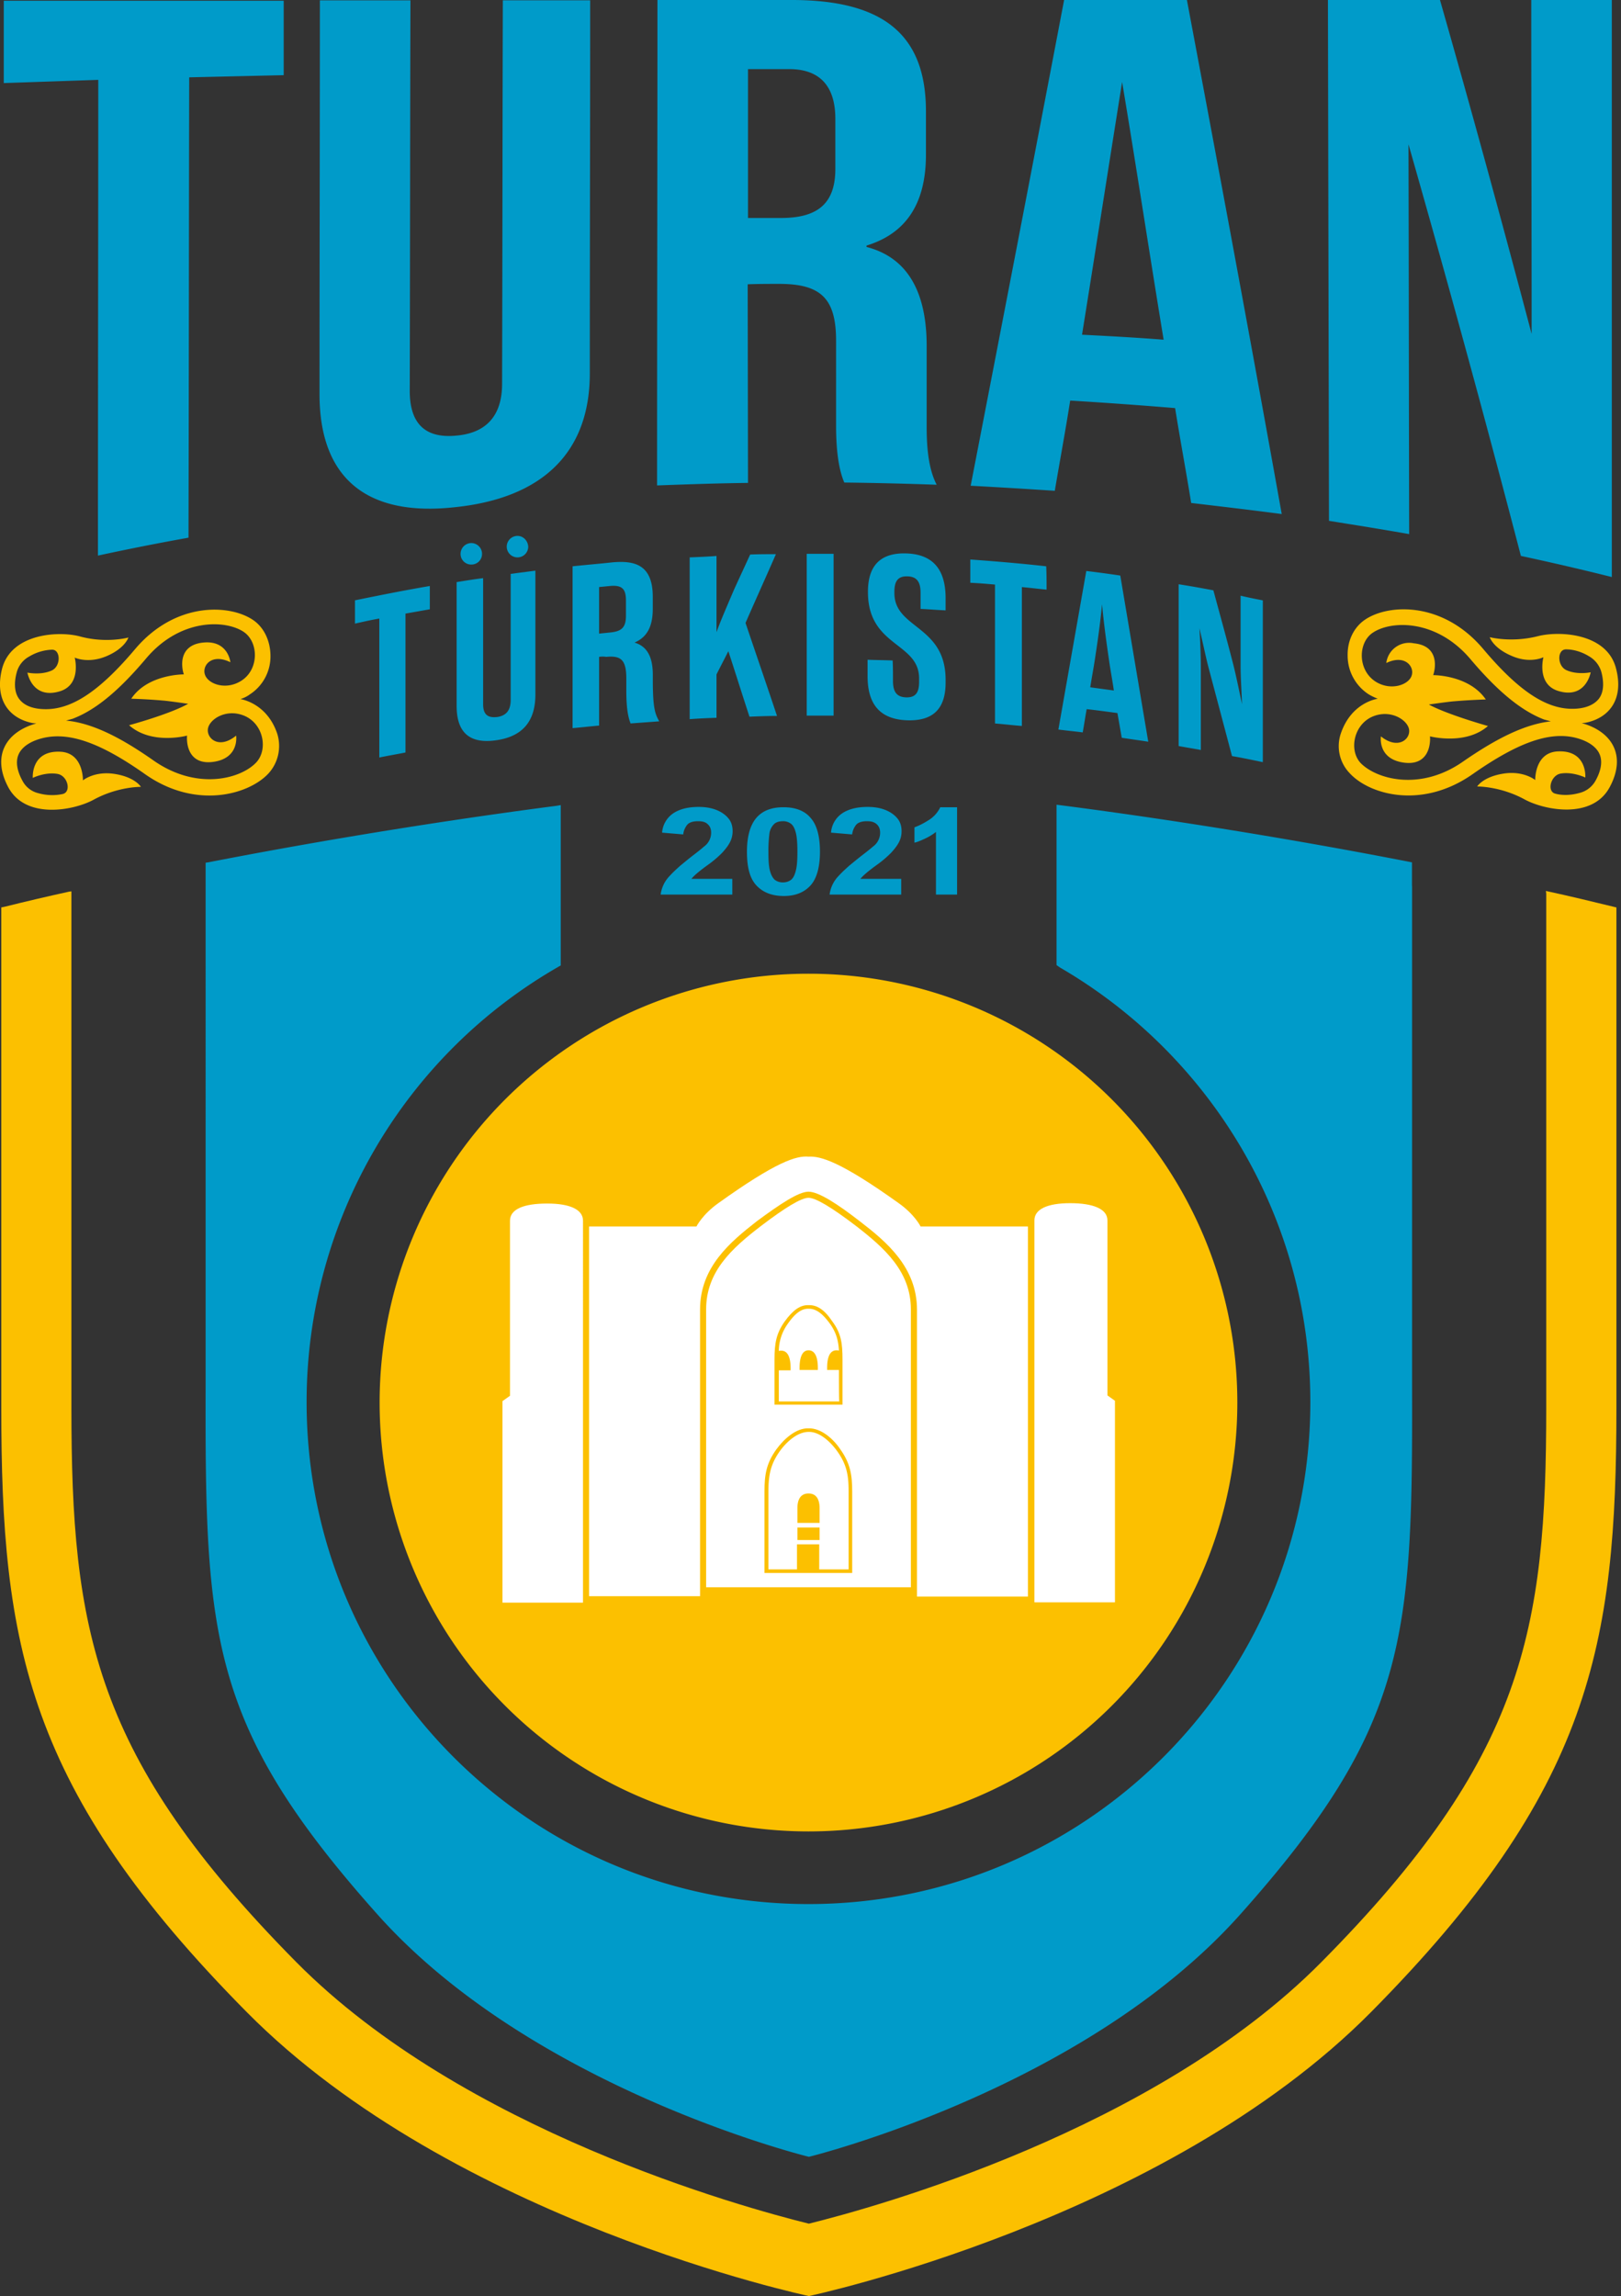
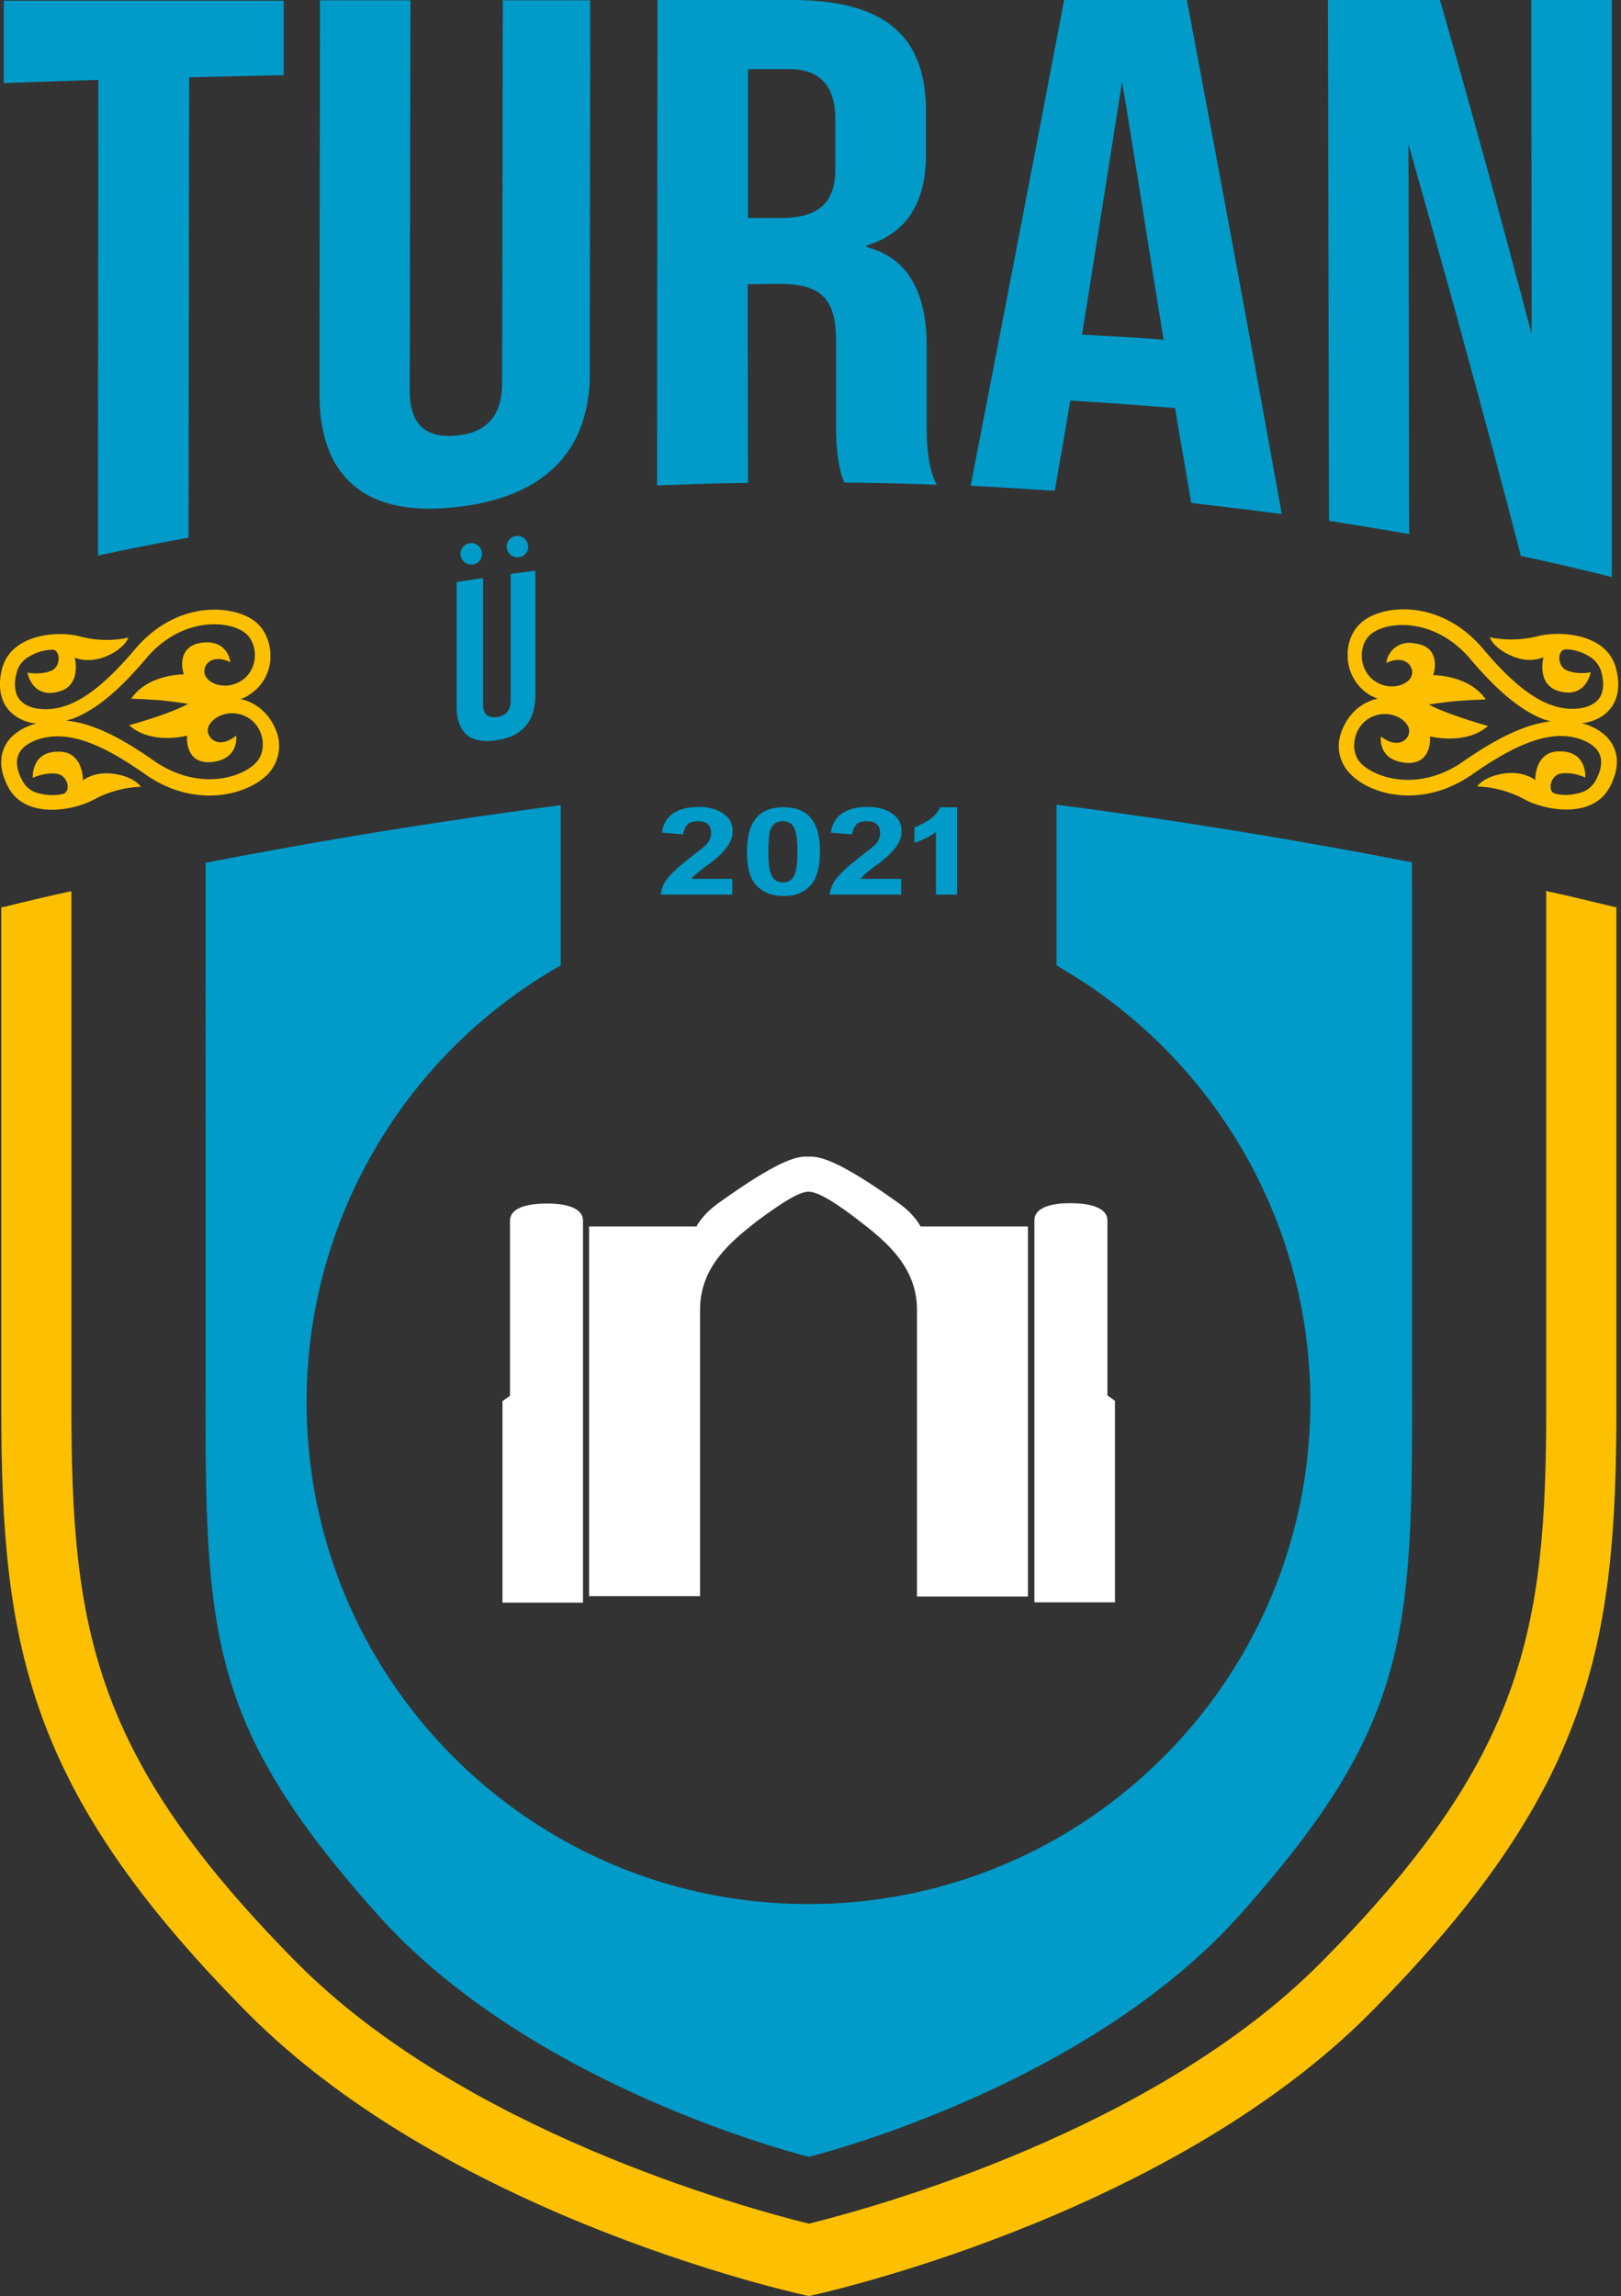
<svg xmlns="http://www.w3.org/2000/svg" width="353" height="500" fill="none">
  <rect width="100%" height="100%" fill="#333333" stroke="none" />
-   <path fill="#009BC9" d="m93.6 132.68-5.3.94v30.25c-1.96.39-3.83.7-5.7 1.09V134.7c-1.8.31-3.5.7-5.3 1.1v-5.07c5.38-1.1 10.84-2.19 16.3-3.12v5.06ZM132.8 137.74c2.57-.23 3.51-1.09 3.51-3.66v-3.35c0-2.58-.94-3.35-3.5-3.12l-2.35.23v10.14l2.34-.24Zm-2.34 5.3v14.97c-1.95.16-3.9.4-5.77.55v-35.24c2.89-.31 5.77-.54 8.66-.86 4.52-.39 8.8.24 8.8 7.49v2.65c0 4.36-1.63 6.31-3.97 7.33 2.34.7 3.98 2.57 3.98 7.01v1.1c0 6.39.54 7.48 1.4 9.04l-6.24.46c-.39-1.01-.93-2.72-.93-7.1v-2.64c0-4.06-1.1-5.07-4.37-4.76a5.2 5.2 0 0 0-1.56 0ZM156.03 137.67c.86-2.41 2.19-5.45 3.82-9.27 1.17-2.58 2.34-5.07 3.51-7.64 1.87-.08 3.74-.08 5.61-.08-2.18 4.99-4.44 9.98-6.62 14.97 2.26 6.7 4.6 13.48 6.86 20.26-2.03 0-3.98.08-6 .16-1.56-4.75-3.04-9.5-4.6-14.26-.86 1.71-1.72 3.35-2.58 5.06v9.44c-1.94.07-3.9.15-5.84.3v-35.23c1.95-.08 3.9-.16 5.84-.31v16.6ZM175.68 120.6h5.85v35.24h-5.85V120.6ZM194.46 148.27c0 2.34.78 3.51 2.81 3.59 2.1.08 2.88-1.01 2.88-3.35v-.78c0-7.88-11.14-6.86-11.14-18.79v-.08c0-5.77 2.8-8.57 8.5-8.34 5.53.23 8.41 3.35 8.41 9.75v2.65c-1.79-.08-3.58-.24-5.45-.32v-3.5c0-2.34-.78-3.51-2.8-3.59-2.11-.08-2.9 1.01-2.9 3.35v.31c0 7.8 11.15 6.94 11.15 18.87v.62c0 5.77-2.8 8.42-8.5 8.19-5.53-.24-8.49-3.2-8.49-9.59v-3.59c1.8.08 3.59.08 5.46.16.07 1.48.07 2.96.07 4.44ZM227.9 128.4c-1.78-.16-3.58-.4-5.37-.55v30.24c-1.95-.15-3.9-.39-5.85-.54V127.3c-1.79-.16-3.58-.31-5.38-.39v-5.07c5.54.4 11 .86 16.53 1.48.08 1.72.08 3.36.08 5.07ZM237.42 149.67l5.14.7c-.3-2.1-.7-4.2-1.01-6.31-.47-3.28-1.1-7.49-1.56-12.47-.47 4.9-1.09 8.88-1.56 12-.31 2.03-.7 4.05-1.01 6.08Zm5.92 5.61c-2.26-.3-4.52-.62-6.7-.85-.31 1.71-.55 3.35-.86 5.06-1.8-.23-3.5-.39-5.3-.62l6.08-34.53c2.5.3 4.91.62 7.4 1l6.09 36.18c-1.95-.31-3.82-.55-5.77-.86l-.94-5.38ZM275 130.74v35.23c-2.27-.47-4.45-.94-6.71-1.32l-5.15-19.42c-.62-2.41-1.32-5.84-1.95-8.41.16 2.41.31 5.92.31 8.18v18.32c-1.63-.31-3.2-.55-4.83-.86v-35.23c2.5.39 5.07.85 7.56 1.32 1.48 5.46 2.97 10.84 4.37 16.3.62 2.49 1.32 5.92 1.87 8.5-.08-2.5-.31-5.93-.31-8.2v-15.43c1.63.4 3.2.7 4.83 1.02Z" />
-   <path fill="#FCC000" d="M176.06 398.82a93.39 93.39 0 1 0 0-186.78 93.39 93.39 0 0 0 0 186.78Z" />
  <path fill="#fff" d="M176.07 259.51c2.18 0 6.31 2.66 11.22 6.48 5.77 4.44 12.4 9.97 12.4 19.25v62.44h24.16v-80.6h-23.38s-1.25-2.58-4.76-5.07c-12.63-9.04-17-10.29-19.64-10.13-2.65-.24-7.02 1.09-19.65 10.13-3.5 2.5-4.75 5.07-4.75 5.07h-23.39v80.52h24.17v-62.44c0-9.27 6.62-14.73 12.4-19.25 4.98-3.67 9.03-6.4 11.22-6.4ZM109.42 349v-43.88l1.64-1.17v-38.12c0-2.57 3.11-3.74 8.1-3.74 5 0 7.8 1.32 7.8 3.74V349h-17.54ZM225.26 349v-83.25c0-2.42 2.8-3.74 7.8-3.74 4.98 0 8.1 1.25 8.1 3.74v38.12l1.64 1.17v43.89h-17.54v.07Z" />
-   <path fill="#fff" d="M176.07 284.22c-1.8-.08-3.43 1.1-5.22 3.59-1.8 2.57-2.19 4.68-2.19 8.26v9.82h14.81v-9.82c0-3.58-.3-5.69-2.18-8.26-1.71-2.57-3.35-3.67-5.22-3.59Zm0 26.82c-2.73-.08-5.38 2.34-7.02 4.6-2.18 3.04-2.57 5.53-2.57 9.12v17.77h19.1v-17.77c0-3.5-.4-6.08-2.57-9.12-1.48-2.26-4.21-4.68-6.94-4.6Zm0-50.2c1.56 0 5.06 2.1 10.37 6.15 6.23 4.84 11.92 9.9 11.92 18.17v60.5h-44.59v-60.5c0-8.27 5.62-13.33 11.93-18.17 5.3-4.05 8.8-6.15 10.37-6.15Z" />
-   <path fill="#fff" d="M178.48 332.64h-4.83v2.73h4.83v-2.73Zm-2.41-7.41c-2.03 0-2.42 1.8-2.42 3.2v3.2h4.83v-3.2c0-1.4-.39-3.2-2.41-3.2Zm-2.5 16.53h-6.23v-17c0-3.35.39-5.77 2.41-8.65 1.48-2.1 3.9-4.29 6.32-4.29 2.41-.08 4.83 2.19 6.31 4.29 2.03 2.88 2.42 5.22 2.42 8.65v17H178.4v-5.46h-4.84v5.46ZM182.7 298.33h-2.58v-.46c0-1.64.31-3.82 2.03-3.82.23 0 .39 0 .54.07v-.07c-.15-2.26-.62-3.9-1.94-5.77-1.64-2.26-3.04-3.28-4.6-3.28-1.56-.07-2.97.94-4.6 3.28a10.3 10.3 0 0 0-1.95 5.85v.07c.15-.07.3-.07.54-.07 1.72 0 2.03 2.18 2.03 3.81v.47h-2.57v6.78h13.17c-.08-.54-.08-4.28-.08-6.86Zm-6.63-4.28c1.71 0 2.03 2.18 2.03 3.82v.46h-3.98v-.46c0-1.64.31-3.82 1.95-3.82Z" />
  <path fill="#FCC000" d="M7.92 157.54c-6.55 1.8-9.82 7.02-6.08 13.96 3.82 7.01 14.27 4.99 18.55 2.65 5.3-2.89 10.3-2.8 10.3-2.8s-1.25-2.11-5.7-2.81c-4.44-.7-6.93 1.4-6.93 1.4s.15-6-4.92-6.24c-6.47-.31-6 5.7-6 5.7s2.65-1.33 5.38-.87c2.26.4 3.04 3.9 1.17 4.37-1.72.39-3.66.31-5.3-.16a5.26 5.26 0 0 1-3.5-2.72c-.87-1.56-1.72-3.9-.79-5.85.78-1.64 2.73-2.88 5.46-3.5 5.69-1.26 12.47 1.16 22.06 7.94 11 7.72 22.53 4.45 26.82-.15a8.9 8.9 0 0 0 1.94-8.66c-2.26-6.78-8.02-7.56-8.02-7.56.7-.23 1.4-.54 2.02-1.01a9.85 9.85 0 0 0 4.52-8.34c0-3.28-1.4-6.32-3.9-7.95-5.22-3.43-16.91-3.82-25.56 6.39-7.49 8.88-13.41 12.94-19.1 13.1-2.8.07-4.91-.63-6.08-2.11-1.33-1.64-1.1-4.13-.63-5.85a5.52 5.52 0 0 1 2.73-3.5 10.33 10.33 0 0 1 5-1.49c1.86 0 1.94 3.59-.09 4.53-2.41 1.09-5.3.46-5.3.46s1.02 5.93 7.1 4.06c4.75-1.48 3.2-7.33 3.2-7.33s2.88 1.4 6.93-.31c4.05-1.72 4.76-4.06 4.76-4.06s-4.76 1.33-10.53-.23c-4.6-1.25-15.04-.7-17 7.1-1.63 6.62 1.49 10.75 6.71 11.77l.78.07Zm7.87-1.01c5.38-2.03 10.53-6.63 16.06-13.18 7.4-8.73 17.23-8.41 21.2-5.76 3.28 2.18 3.44 8.18-.54 10.68-3.35 2.1-7.17.7-7.87-1.33-.7-1.95 1.4-4.75 5.53-2.73 0 0-.47-4.83-5.92-4.28-5.46.54-4.76 5.37-4.21 6.93 0 0-7.88-.08-11.46 5.3 0 0 3.35.08 6.94.4 1.01.07 5.45.7 5.45.7-3.97 2.26-12.86 4.67-12.86 4.67 4.91 4.37 12.63 2.26 12.63 2.26-.16 1.64.23 6.55 5.85 5.7 5.6-.86 4.83-5.7 4.83-5.7-3.59 2.97-6.31.78-6.16-1.32.16-2.1 3.67-4.44 7.4-3.2 4.6 1.48 5.85 7.33 3.2 10.3-3.27 3.58-12.86 6.3-22.37-.32-7.1-4.99-13.33-8.19-19.1-8.73l1.4-.39ZM345.23 157.4c5.22-1.02 8.42-5.15 6.7-11.78-1.94-7.8-12.4-8.26-17-7.09-5.76 1.48-10.51.23-10.51.23s.7 2.34 4.75 4.06c4.05 1.79 6.94.3 6.94.3s-1.56 5.86 3.2 7.34c6.07 1.87 7.09-4.06 7.09-4.06s-2.89.63-5.3-.47c-2.03-.93-2.03-4.52-.08-4.52 1.8 0 3.59.63 4.99 1.49a5.78 5.78 0 0 1 2.73 3.5c.46 1.8.7 4.21-.63 5.85-1.17 1.4-3.27 2.18-6.08 2.1-5.69-.15-11.61-4.2-19.1-13.1-8.65-10.2-20.34-9.81-25.56-6.38-2.5 1.63-3.98 4.6-3.9 7.95a10.03 10.03 0 0 0 4.52 8.34c.62.39 1.32.7 2.03 1.01 0 0-5.7.7-8.03 7.56a8.51 8.51 0 0 0 1.94 8.66c4.3 4.67 15.75 7.95 26.82.15 9.59-6.7 16.37-9.2 22.06-7.95 2.73.63 4.68 1.87 5.46 3.5.94 1.96.08 4.3-.78 5.85a5.49 5.49 0 0 1-3.5 2.73c-1.64.47-3.6.63-5.3.16-1.88-.47-1.02-3.98 1.16-4.37 2.65-.46 5.38.86 5.38.86s.47-6-6-5.69c-5.07.24-4.91 6.24-4.91 6.24s-2.5-2.1-6.94-1.4c-4.45.7-5.7 2.8-5.7 2.8s5-.08 10.3 2.8c4.28 2.35 14.73 4.45 18.55-2.64 3.74-6.94.47-12.16-6.08-13.96l.78-.07Zm-7.48-.32c-5.77.63-12 3.82-19.1 8.73-9.44 6.63-19.02 3.82-22.38.32-2.65-2.89-1.4-8.81 3.2-10.3 3.82-1.24 7.25 1.17 7.4 3.2.16 2.1-2.57 4.21-6.15 1.33 0 0-.78 4.83 4.83 5.69 5.61.85 6-4.06 5.85-5.7 0 0 7.72 2.03 12.63-2.25 0 0-8.9-2.5-12.87-4.68 0 0 4.37-.63 5.46-.7 3.59-.31 6.94-.4 6.94-.4-3.67-5.37-11.46-5.3-11.46-5.3.54-1.55 1.32-6.39-4.21-6.93a5 5 0 0 0-6 4.29c4.05-1.95 6.16.78 5.53 2.72-.62 2.03-4.52 3.44-7.87 1.33-3.98-2.57-3.82-8.58-.55-10.68 3.98-2.65 13.8-2.96 21.2 5.77 5.54 6.55 10.76 11.15 16.06 13.17l1.49.4Z" />
  <path fill="#009BC9" d="M112.69 116.7a2.35 2.35 0 0 0-2.34 2.34 2.35 2.35 0 0 0 2.34 2.34 2.34 2.34 0 0 0 2.34-2.34c-.08-1.32-1.1-2.34-2.34-2.34Zm-10.06 1.56a2.35 2.35 0 0 0-2.33 2.34 2.3 2.3 0 0 0 2.33 2.34 2.3 2.3 0 0 0 2.34-2.34c0-1.32-1.09-2.34-2.34-2.34Zm5.62 37.89c2.02-.31 2.96-1.48 2.96-3.74v-27.44l5.38-.7v26.97c0 6.08-3.04 9.2-8.58 9.97-5.45.78-8.57-1.4-8.57-7.48v-26.97c1.95-.31 3.82-.62 5.77-.86v27.44c0 2.19.93 3.04 3.04 2.8ZM143.87 194.81a7.08 7.08 0 0 1 1.95-4.05c.7-.78 1.48-1.48 2.26-2.19.86-.7 1.87-1.56 3.2-2.57.7-.54 1.4-1.09 2.02-1.64a3.7 3.7 0 0 0 1.56-3.04c0-.78-.23-1.4-.78-1.87-.47-.46-1.17-.62-2.1-.62-1.01 0-1.8.23-2.26.7a4.04 4.04 0 0 0-.94 2.18l-4.6-.39a5.58 5.58 0 0 1 2.42-4.2c1.4-.94 3.27-1.4 5.53-1.4 1.49 0 2.81.22 3.98.7 1.1.46 1.95 1.08 2.57 1.86.63.78.86 1.72.86 2.73 0 .78-.16 1.56-.55 2.34-.39.78-.93 1.48-1.71 2.34a23.6 23.6 0 0 1-3.12 2.65c-1.95 1.4-3.12 2.42-3.59 3.04h8.9v3.43h-15.6ZM167.34 185.77c0 1.56.07 2.8.3 3.74.24.94.56 1.56 1.02 2.03.47.39 1.1.62 1.8.62.78 0 1.4-.23 1.87-.62.46-.4.78-1.1 1.01-2.1.23-.94.31-2.27.31-3.9 0-1.72-.08-3.05-.31-4.06-.23-.94-.55-1.64-1.01-2.03a2.78 2.78 0 0 0-1.8-.62c-.78 0-1.4.16-1.87.54a3.55 3.55 0 0 0-1.09 2.03 30.2 30.2 0 0 0-.23 4.37Zm-4.68-.31c0-3.28.7-5.77 2.03-7.33 1.32-1.56 3.27-2.34 5.92-2.34s4.68.78 6 2.42c1.33 1.55 1.95 4.05 1.95 7.25 0 3.35-.7 5.84-2.02 7.32-1.4 1.56-3.36 2.34-5.85 2.34-2.57 0-4.52-.78-5.93-2.26-1.48-1.56-2.1-3.98-2.1-7.4ZM180.66 194.81a7.08 7.08 0 0 1 1.95-4.05c.7-.78 1.48-1.48 2.26-2.19.86-.7 1.88-1.56 3.2-2.57.7-.54 1.4-1.09 2.03-1.64a3.7 3.7 0 0 0 1.56-3.04c0-.78-.24-1.4-.78-1.87-.55-.46-1.17-.62-2.1-.62-1.02 0-1.8.23-2.27.7a4.04 4.04 0 0 0-.94 2.18l-4.6-.39a5.58 5.58 0 0 1 2.42-4.2c1.4-.94 3.28-1.4 5.54-1.4 1.48 0 2.8.22 3.97.7 1.1.46 1.95 1.08 2.57 1.86.63.78.86 1.72.86 2.73 0 .78-.15 1.56-.54 2.34-.4.78-.94 1.48-1.72 2.34a23.6 23.6 0 0 1-3.12 2.65c-1.94 1.4-3.11 2.42-3.58 3.04h8.88v3.43h-15.59ZM199.15 180.16c1.09-.4 2.1-.94 2.96-1.49a6.69 6.69 0 0 0 2.65-2.88h3.66v19.02h-4.6v-13.64c-.78.62-1.71 1.17-2.8 1.64-.63.3-1.25.54-1.88.7v-3.35ZM21.33 120.99c0-34.54.07-69.07.07-103.6l-20.58.7V.16h60.96v16.21l-20.58.47c-.07 33.44-.07 66.88-.15 100.25a552.91 552.91 0 0 0-19.72 3.9ZM69.66.08h19.72c-.08 28.37-.08 56.67-.15 85.05 0 7.1 3.35 10.36 10.05 9.74 6.63-.54 10.06-4.36 10.06-11.3.08-27.83.08-55.66.16-83.5h19.02c0 27.06-.08 54.19-.08 81.24 0 17.22-10.3 27.2-29.47 29.15-19.18 2.1-29.39-6.39-29.39-24.63 0-28.61.08-57.22.08-85.75ZM181.91 25.88c0-7.17-3.42-10.83-10.05-10.83h-8.97v32.42h7.18c7.87 0 11.84-3.04 11.84-10.68V25.9Zm-19.02 79.28c-6.62.08-13.17.31-19.8.55 0-35.24.08-70.47.08-105.71h29.24c20.26 0 29.23 7.8 29.23 24.24v9.44c0 10.6-4.29 17.15-12.94 19.8v.3c8.8 2.27 13.1 9.6 13.1 21.6v17.78c0 5.53.7 9.58 2.18 12.4-6.7-.24-13.41-.4-20.12-.48-1.24-2.88-1.79-7.1-1.79-12.4V74.22c0-9.2-3.27-12.4-12.4-12.4-2.25 0-4.51 0-6.85.09l.07 43.26ZM235.63 72.89c5.92.3 11.85.62 17.77 1.09-3.04-18.48-6-37.96-9.04-56.13-2.89 18.09-5.85 37.1-8.73 55.04Zm23.77 36.64c-1.17-7.25-2.34-13.41-3.5-20.66-7.57-.63-15.2-1.17-22.85-1.64-1.09 6.94-2.18 12.7-3.35 19.65-6.08-.4-12.24-.78-18.32-1.1 6.78-35 13.57-70.15 20.35-105.78h26.74c6.86 36.48 13.8 73.67 20.65 111.94-6.54-.86-13.1-1.63-19.72-2.41ZM289.41 113.42 289.18 0h24.4c6.7 23.46 13.33 47.63 19.96 72.73 0-24.24-.08-48.49-.08-72.73H351v125.66a604.36 604.36 0 0 0-19.8-4.6c-8.11-31.18-16.3-60.96-24.48-89.64.08 28.3.08 56.6.15 84.89-5.76-1.02-11.61-1.95-17.46-2.89Z" />
  <path fill="#FCC000" d="M.28 197.62v108.9c0 51.68 5.54 83.25 53.48 131.67C98.82 483.7 176.15 500 176.15 500s77.33-16.37 122.39-61.81C346.48 389.76 352 358.2 352 306.51v-108.9c-5.14-1.25-10.29-2.5-15.35-3.59l.07.63v111.78c0 48.57-4.83 76.32-49.03 120.91-36.33 36.64-97.13 53.32-111.55 56.9-14.43-3.58-75.23-20.26-111.56-56.9-44.2-44.67-49.03-72.42-49.03-120.9V194.1l-.55.08c-4.6 1.01-9.27 2.1-13.95 3.27l-.78.16Z" />
  <path fill="#009BC9" d="M307.5 192.94v108.59c.15 55.04-.86 74.37-37.42 115.37-33.99 38.12-93.93 52.78-93.93 52.78S116.2 455.02 82.2 416.9c-36.56-41-37.57-60.33-37.42-115.37V187.87l.55-.08c33.6-6.54 62.05-10.52 75.85-12.31l.93-.16v34.92a109.26 109.26 0 0 0-55.34 95.1c0 60.42 48.95 109.3 109.29 109.3 60.41 0 109.29-48.95 109.29-109.3 0-40.37-21.9-75.68-54.49-94.63l-.78-.54v-34.93c13.49 1.72 42.72 5.77 77.4 12.55v5.15Z" />
</svg>